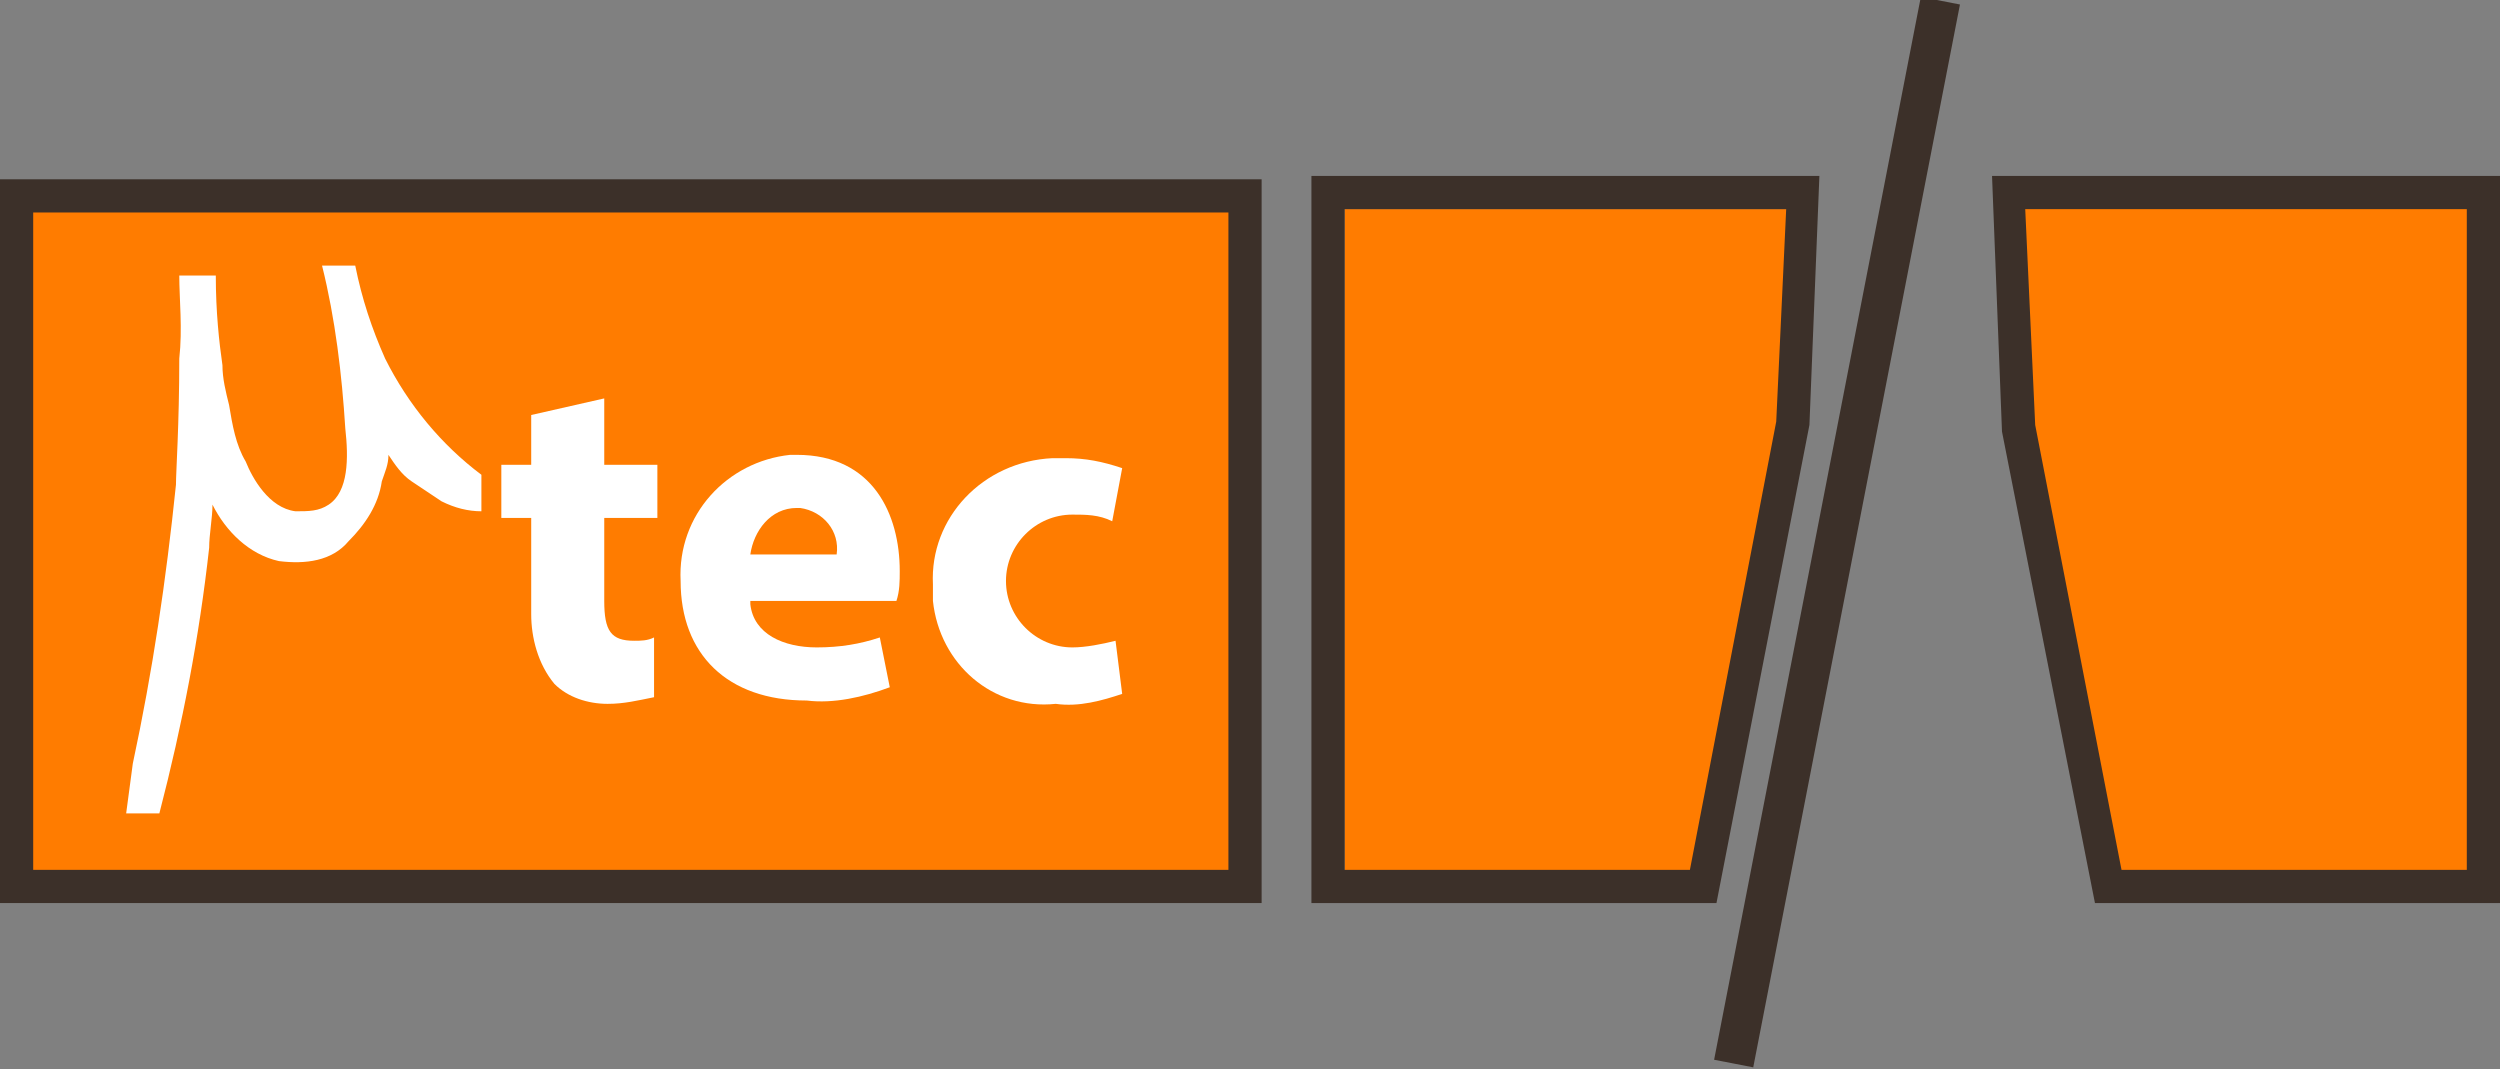
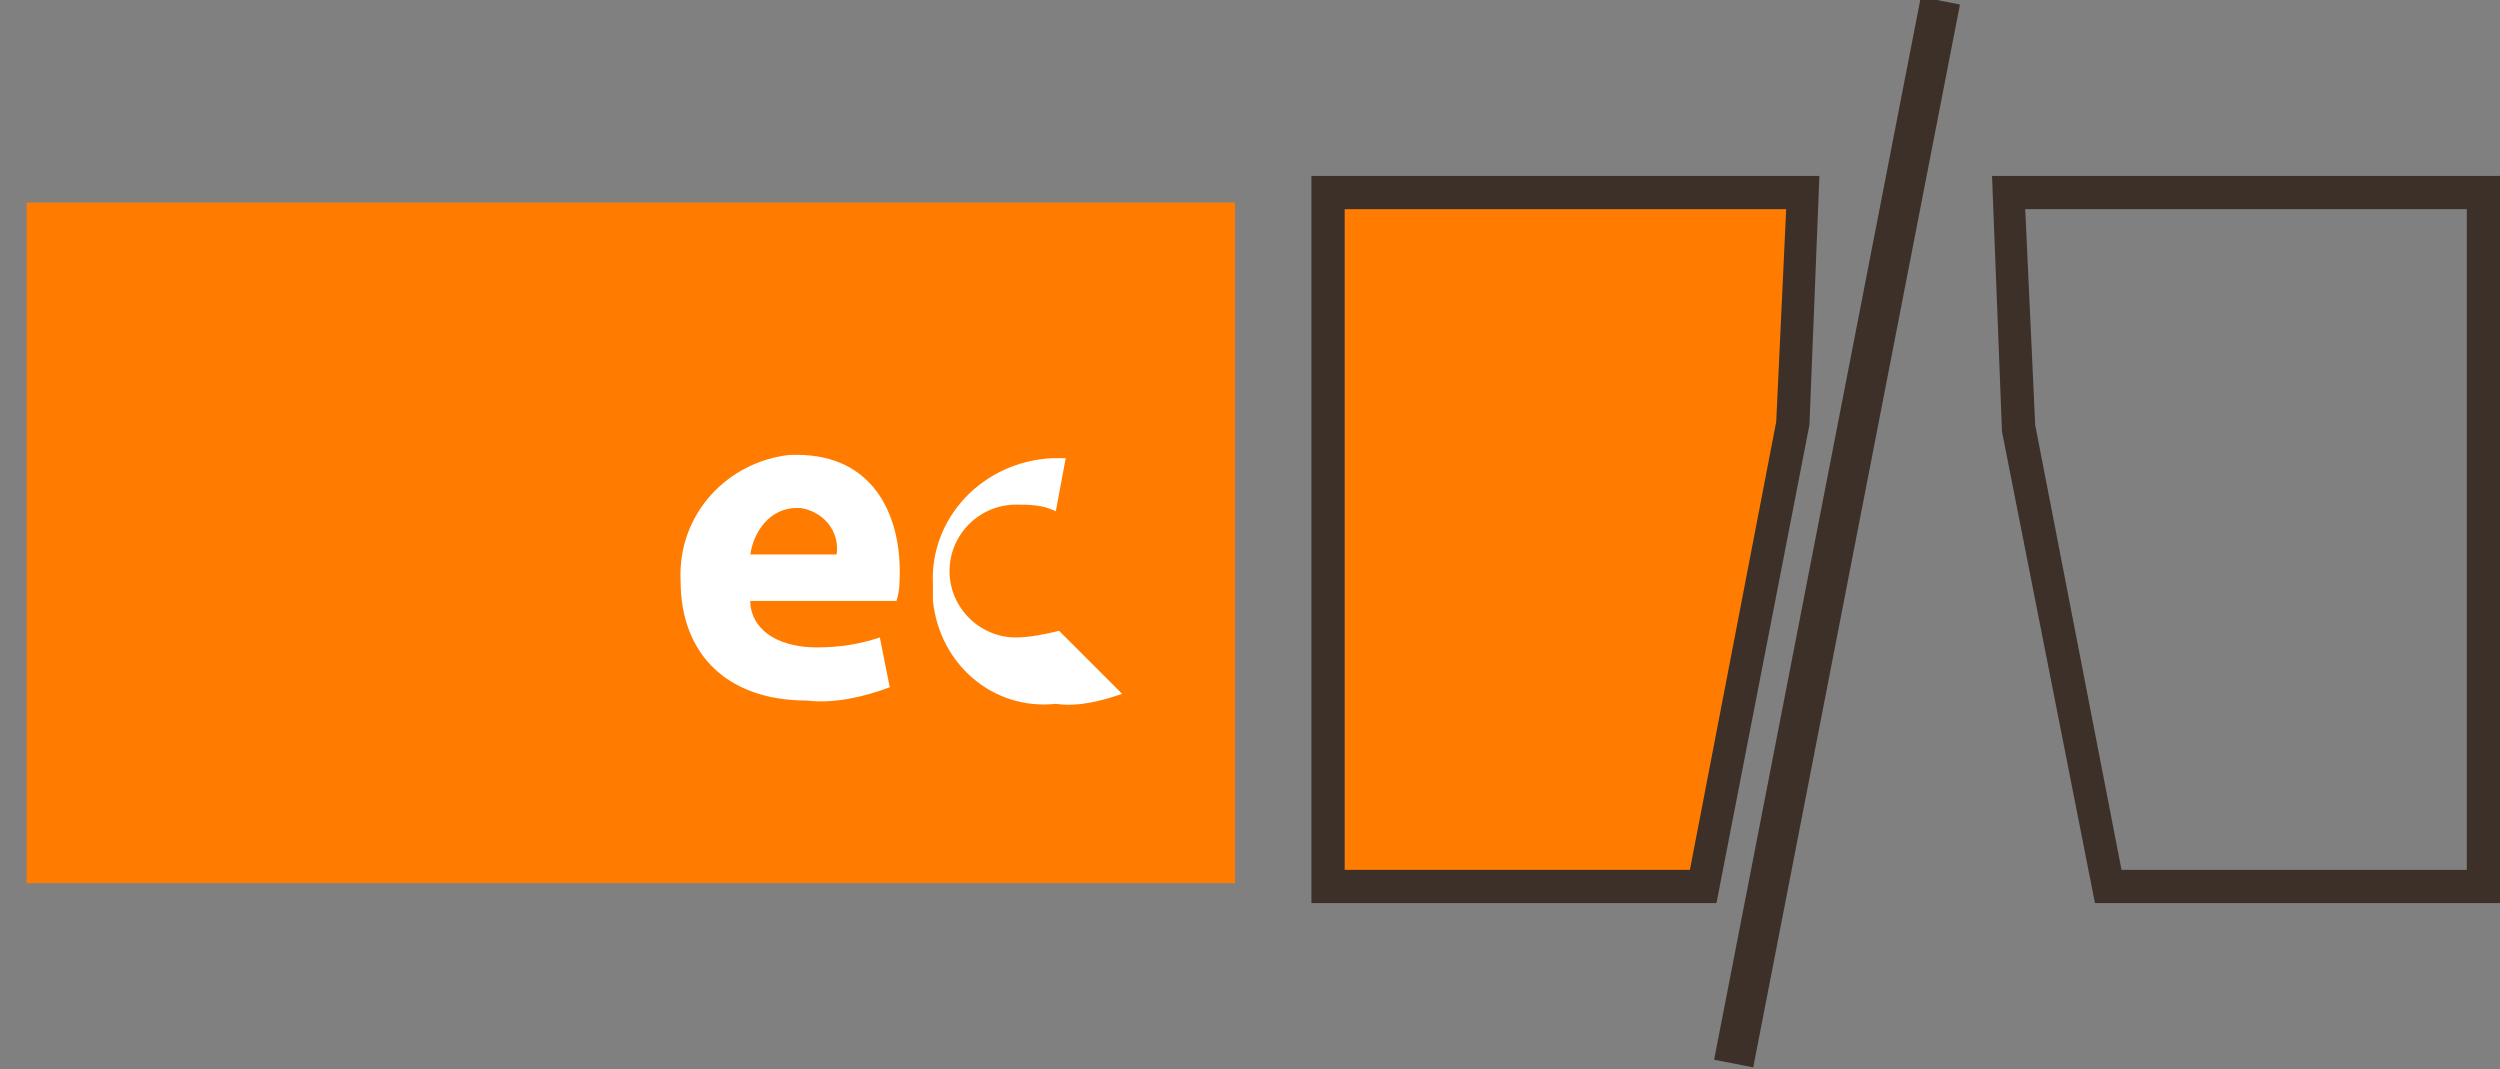
<svg xmlns="http://www.w3.org/2000/svg" version="1.1" id="Layer_1" x="0px" y="0px" viewBox="0 0 75.3 32.2" style="enable-background:new 0 0 75.3 32.2;" xml:space="preserve">
  <rect x="0" y="0" width="75.3" height="32.2" fill="#808080" stroke="none" />
  <style type="text/css">
	.st0{fill:#FF7C00;}
	.st1{fill:#1D1D1B;stroke:#FFFFFF;stroke-width:3;stroke-miterlimit:10;}
	.st2{fill:#3C3029;}
	.st3{fill:#FFFFFF;}
</style>
-   <path class="st0" d="M74.8,5.8H60.5l0.3,7l2.7,13.8l11.3,0L74.8,5.8z" />
  <path class="st0" d="M40.5,6.3h13.8c-0.1,2.3-0.2,4.5-0.3,6.8l-2.6,13.4l-10.9,0V6.3z" />
  <rect x="0.8" y="6.1" class="st0" width="36.4" height="20.5" />
  <g>
    <path class="st1" d="M36.3,16.1" />
-     <path class="st1" d="M36.3,16.1" />
-     <path class="st2" d="M38,27.2H0V5.4h38V27.2z M1,26.2h36V6.4H1V26.2z" />
-     <path class="st3" d="M18.2,12v2h1.6v1.6h-1.6v2.5c0,0.9,0.2,1.2,0.9,1.2c0.2,0,0.4,0,0.6-0.1V21c-0.5,0.1-0.9,0.2-1.4,0.2   c-0.6,0-1.2-0.2-1.6-0.6C16.2,20,16,19.2,16,18.5v-2.9h-0.9V14H16v-1.5L18.2,12z" />
    <path class="st3" d="M22.6,18.2c0.1,0.9,1,1.3,2,1.3c0.7,0,1.3-0.1,1.9-0.3l0.3,1.5c-0.8,0.3-1.7,0.5-2.5,0.4   c-2.4,0-3.8-1.4-3.8-3.6c-0.1-2,1.4-3.6,3.3-3.8c0.1,0,0.2,0,0.2,0c2.3,0,3.1,1.8,3.1,3.5c0,0.3,0,0.6-0.1,0.9h-4.4V18.2z    M25.2,16.7c0.1-0.7-0.4-1.3-1.1-1.4H24c-0.8,0-1.3,0.7-1.4,1.4H25.2z" />
-     <path class="st3" d="M33.8,20.9c-0.6,0.2-1.3,0.4-2,0.3c-1.9,0.2-3.5-1.2-3.7-3.1c0-0.2,0-0.3,0-0.5c-0.1-2,1.5-3.7,3.6-3.8   c0.1,0,0.3,0,0.4,0c0.6,0,1.1,0.1,1.7,0.3l-0.3,1.6c-0.4-0.2-0.8-0.2-1.2-0.2c-1.1,0-2,0.9-2,2s0.9,2,2,2c0.4,0,0.9-0.1,1.3-0.2   L33.8,20.9z" />
-     <path class="st3" d="M5.4,8.3h1.1c0,1.1,0.1,2,0.2,2.7c0,0.4,0.1,0.8,0.2,1.2c0.1,0.6,0.2,1.2,0.5,1.7c0.2,0.5,0.7,1.4,1.5,1.5   c0.4,0,0.7,0,1-0.2c0.6-0.4,0.6-1.4,0.5-2.3c-0.1-1.6-0.3-3.3-0.7-4.9h1c0.2,1,0.5,1.9,0.9,2.8c0.7,1.4,1.7,2.6,2.9,3.5v1.1   c-0.4,0-0.8-0.1-1.2-0.3c-0.3-0.2-0.6-0.4-0.9-0.6c-0.3-0.2-0.5-0.5-0.7-0.8c0,0.3-0.1,0.5-0.2,0.8c-0.1,0.7-0.5,1.3-1,1.8   C10,16.9,9.2,17,8.4,16.9c-0.9-0.2-1.6-0.9-2-1.7c0,0.4-0.1,0.9-0.1,1.3c-0.3,2.7-0.8,5.3-1.5,8h-1L4,23c0.6-2.8,1-5.5,1.3-8.4   c0-0.4,0.1-1.8,0.1-3.8C5.5,9.9,5.4,9,5.4,8.3z" />
+     <path class="st3" d="M33.8,20.9c-0.6,0.2-1.3,0.4-2,0.3c-1.9,0.2-3.5-1.2-3.7-3.1c0-0.2,0-0.3,0-0.5c-0.1-2,1.5-3.7,3.6-3.8   c0.1,0,0.3,0,0.4,0l-0.3,1.6c-0.4-0.2-0.8-0.2-1.2-0.2c-1.1,0-2,0.9-2,2s0.9,2,2,2c0.4,0,0.9-0.1,1.3-0.2   L33.8,20.9z" />
    <path class="st2" d="M51.7,27.2H39.5V5.3h15.3l-0.3,7.5L51.7,27.2z M40.5,26.2h10.4l2.6-13.5l0.3-6.4H40.5V26.2z" />
    <rect x="39" y="15.5" transform="matrix(0.191 -0.982 0.982 0.191 28.959 67.257)" class="st2" width="32.6" height="1.2" />
    <path class="st2" d="M75.3,27.2H63.1L60.3,13L60,5.3h15.3V27.2z M63.9,26.2h10.4V6.3H61l0.3,6.5L63.9,26.2z" />
  </g>
</svg>